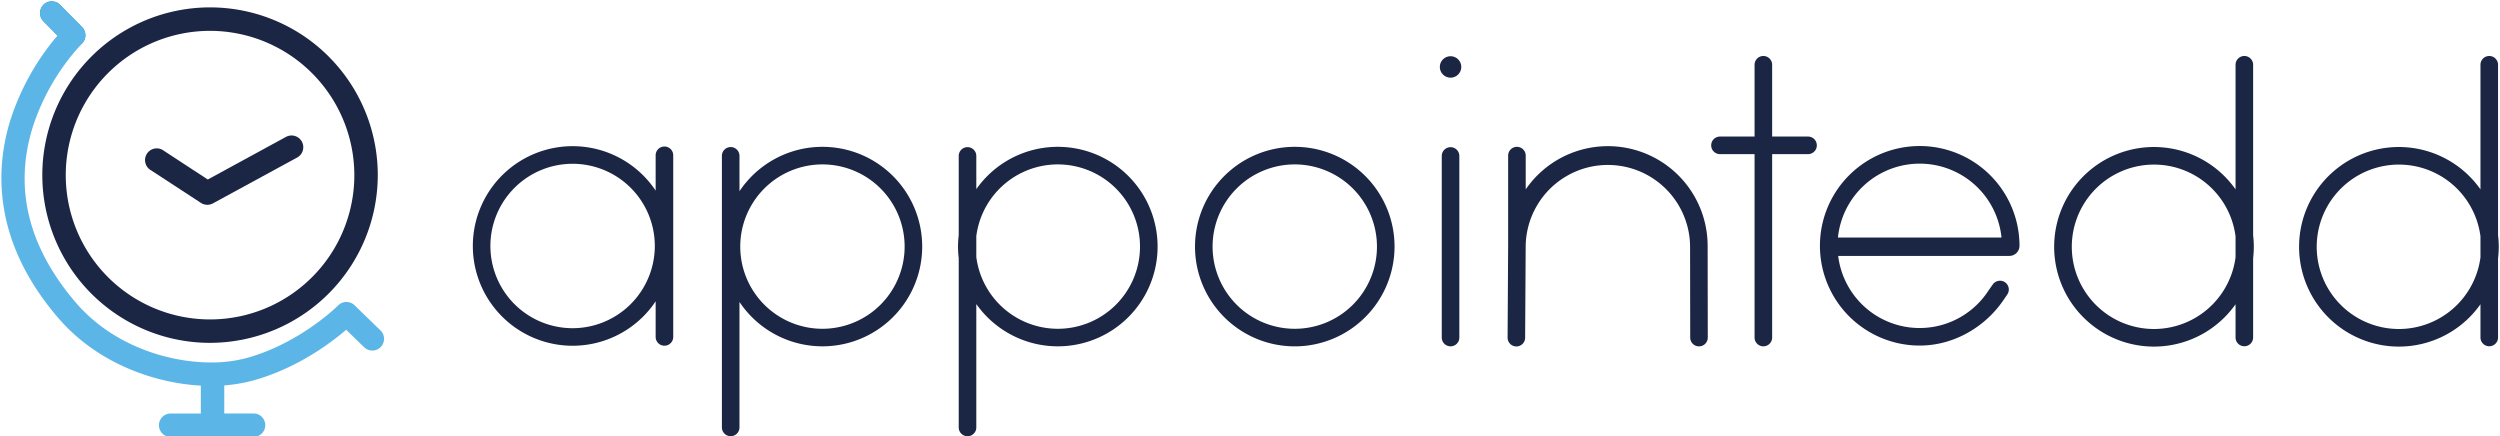
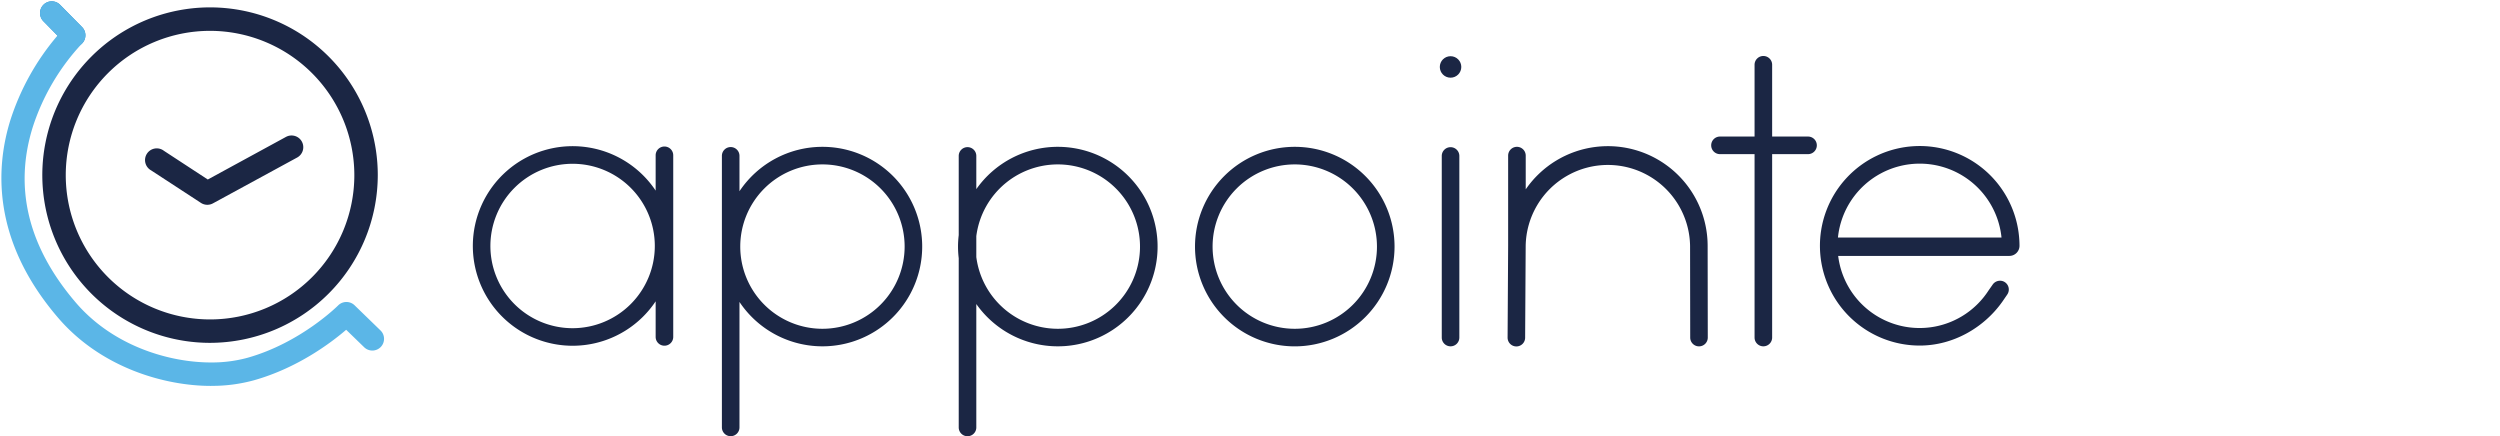
<svg xmlns="http://www.w3.org/2000/svg" id="Layer_1" data-name="Layer 1" viewBox="0 0 1279.72 223.35">
  <defs>
    <style>.cls-1{fill:#1b2644;}.cls-2{fill:#1b87c9;}.cls-3{fill:#5bb6e7;}</style>
  </defs>
  <path class="cls-1" d="M662.78,177.3a51.07,51.07,0,1,1,51.07-51.07A51.13,51.13,0,0,1,662.78,177.3Zm0-93.14a42.07,42.07,0,1,0,42.07,42.07A42.12,42.12,0,0,0,662.78,84.16Z" />
  <path class="cls-1" d="M340.12,75a4.49,4.49,0,0,0-4.5,4.5V97.57a51.08,51.08,0,1,0,0,56.67v18.22a4.5,4.5,0,1,0,9,0v-93A4.5,4.5,0,0,0,340.12,75Zm-47,93a42.08,42.08,0,1,1,42.07-42.08A42.12,42.12,0,0,1,293.15,168Z" />
  <path class="cls-1" d="M421,75.16a51.05,51.05,0,0,0-42.47,22.73V79.78a4.5,4.5,0,1,0-9,0v139a4.5,4.5,0,0,0,9,0V154.56A51.06,51.06,0,1,0,421,75.16Zm0,93.14a42.07,42.07,0,1,1,42.07-42.07A42.11,42.11,0,0,1,421,168.3Z" />
  <path class="cls-1" d="M541.48,75.16a51,51,0,0,0-41.72,21.66v-17a4.5,4.5,0,1,0-9,0v40.53a48.77,48.77,0,0,0,0,11.83V218.8a4.5,4.5,0,0,0,9,0V155.63a51.06,51.06,0,1,0,41.72-80.47Zm0,93.14a42.12,42.12,0,0,1-41.72-36.71V120.87a42.07,42.07,0,1,1,41.72,47.43Z" />
-   <path class="cls-1" d="M1153.7,126.33a52.39,52.39,0,0,0-.35-5.91V33.16a4.5,4.5,0,0,0-9,0V96.93a51.08,51.08,0,1,0,0,58.81v17a4.5,4.5,0,0,0,9,0V132.25A52.57,52.57,0,0,0,1153.7,126.33Zm-51.07,42.08A42.08,42.08,0,1,1,1144.35,121v10.72A42.14,42.14,0,0,1,1102.63,168.41Z" />
-   <path class="cls-1" d="M1279.08,126.33a50.15,50.15,0,0,0-.36-5.91V33.16a4.5,4.5,0,0,0-9,0V96.93a51.08,51.08,0,1,0,0,58.81v17a4.5,4.5,0,0,0,9,0V132.25A50.32,50.32,0,0,0,1279.08,126.33ZM1228,168.41A42.08,42.08,0,1,1,1269.72,121v10.72A42.13,42.13,0,0,1,1228,168.41Z" />
  <path class="cls-1" d="M874.12,125.84A51.06,51.06,0,0,0,781,96.93V79.66a4.5,4.5,0,1,0-9,0v46.16l-.28,47a4.5,4.5,0,0,0,4.48,4.52h0a4.49,4.49,0,0,0,4.5-4.47l.28-47a42.08,42.08,0,0,1,84.15,0l.07,46.94a4.5,4.5,0,0,0,4.5,4.49h0a4.49,4.49,0,0,0,4.49-4.51Z" />
  <path class="cls-1" d="M925.51,69.9H907.14V33.16a4.5,4.5,0,1,0-9,0V69.9h-17.7a4.5,4.5,0,0,0,0,9h17.7v93.88a4.5,4.5,0,1,0,9,0V78.9h18.37a4.5,4.5,0,0,0,0-9Z" />
  <path class="cls-1" d="M742.52,177.28a4.5,4.5,0,0,1-4.5-4.5V79.84a4.5,4.5,0,0,1,9,0v92.94A4.49,4.49,0,0,1,742.52,177.28Z" />
  <circle class="cls-1" cx="742.52" cy="34.27" r="5.5" />
  <path class="cls-1" d="M1028.57,131a5.2,5.2,0,0,0,5.19-5.19h0c0-1.42-.07-2.82-.19-4.21a51.07,51.07,0,1,0-50.88,55.29c17.27,0,33-9.31,42.29-22.47h0l2.52-3.67a4.52,4.52,0,0,0-2-6.72,4.59,4.59,0,0,0-5.54,1.74l-2,2.85A42,42,0,0,1,940.94,131h87.63Zm-87.75-9.4a42.08,42.08,0,0,1,83.73,0Z" />
  <path class="cls-2" d="M37.69,24.06a6,6,0,0,1-4.28-1.79L22.21,10.88a6,6,0,0,1,8.55-8.42L42,13.85a6,6,0,0,1-4.27,10.21Z" />
  <path class="cls-3" d="M108,197.54c-23.52,0-56.3-9.17-78.37-35C-4.26,123-2.27,85.67,5.37,61.31A126,126,0,0,1,29.43,18.22l-7.22-7.34a6,6,0,0,1,8.55-8.42L42,13.85a6,6,0,0,1,0,8.42A113.9,113.9,0,0,0,16.82,64.9C7,96.12,14.4,126.35,38.7,154.77c19.41,22.7,48.41,30.77,69.24,30.77h.44a69.13,69.13,0,0,0,18.32-2.4c27.24-7.67,46.18-26.59,46.37-26.78a6,6,0,0,1,8.44-.08l13.4,13a6,6,0,0,1-8.36,8.6l-9.35-9.07c-7.66,6.59-24.77,19.53-47.25,25.86a80.9,80.9,0,0,1-21.51,2.85Z" />
-   <path class="cls-3" d="M108.8,223.67H87.36a6,6,0,1,1,0-12H102.8V191.74a6,6,0,0,1,6-6h0a6,6,0,0,1,6,6v25.93A6,6,0,0,1,108.8,223.67Z" />
-   <path class="cls-3" d="M108.63,223.64a6,6,0,0,1,0-12l21.16,0h0a6,6,0,0,1,0,12l-21.16,0Z" />
  <path class="cls-1" d="M107.52,175.5a85.86,85.86,0,1,1,85.86-85.85A86,86,0,0,1,107.52,175.5Zm0-159.71a73.86,73.86,0,1,0,73.86,73.86A73.95,73.95,0,0,0,107.52,15.79Z" />
  <path class="cls-1" d="M106.1,104.83a6,6,0,0,1-3.29-1L77.34,87.2a6,6,0,1,1,6.57-10l22.46,14.69,40-21.8a6,6,0,0,1,5.75,10.54L109,104.1A6,6,0,0,1,106.1,104.83Z" />
</svg>